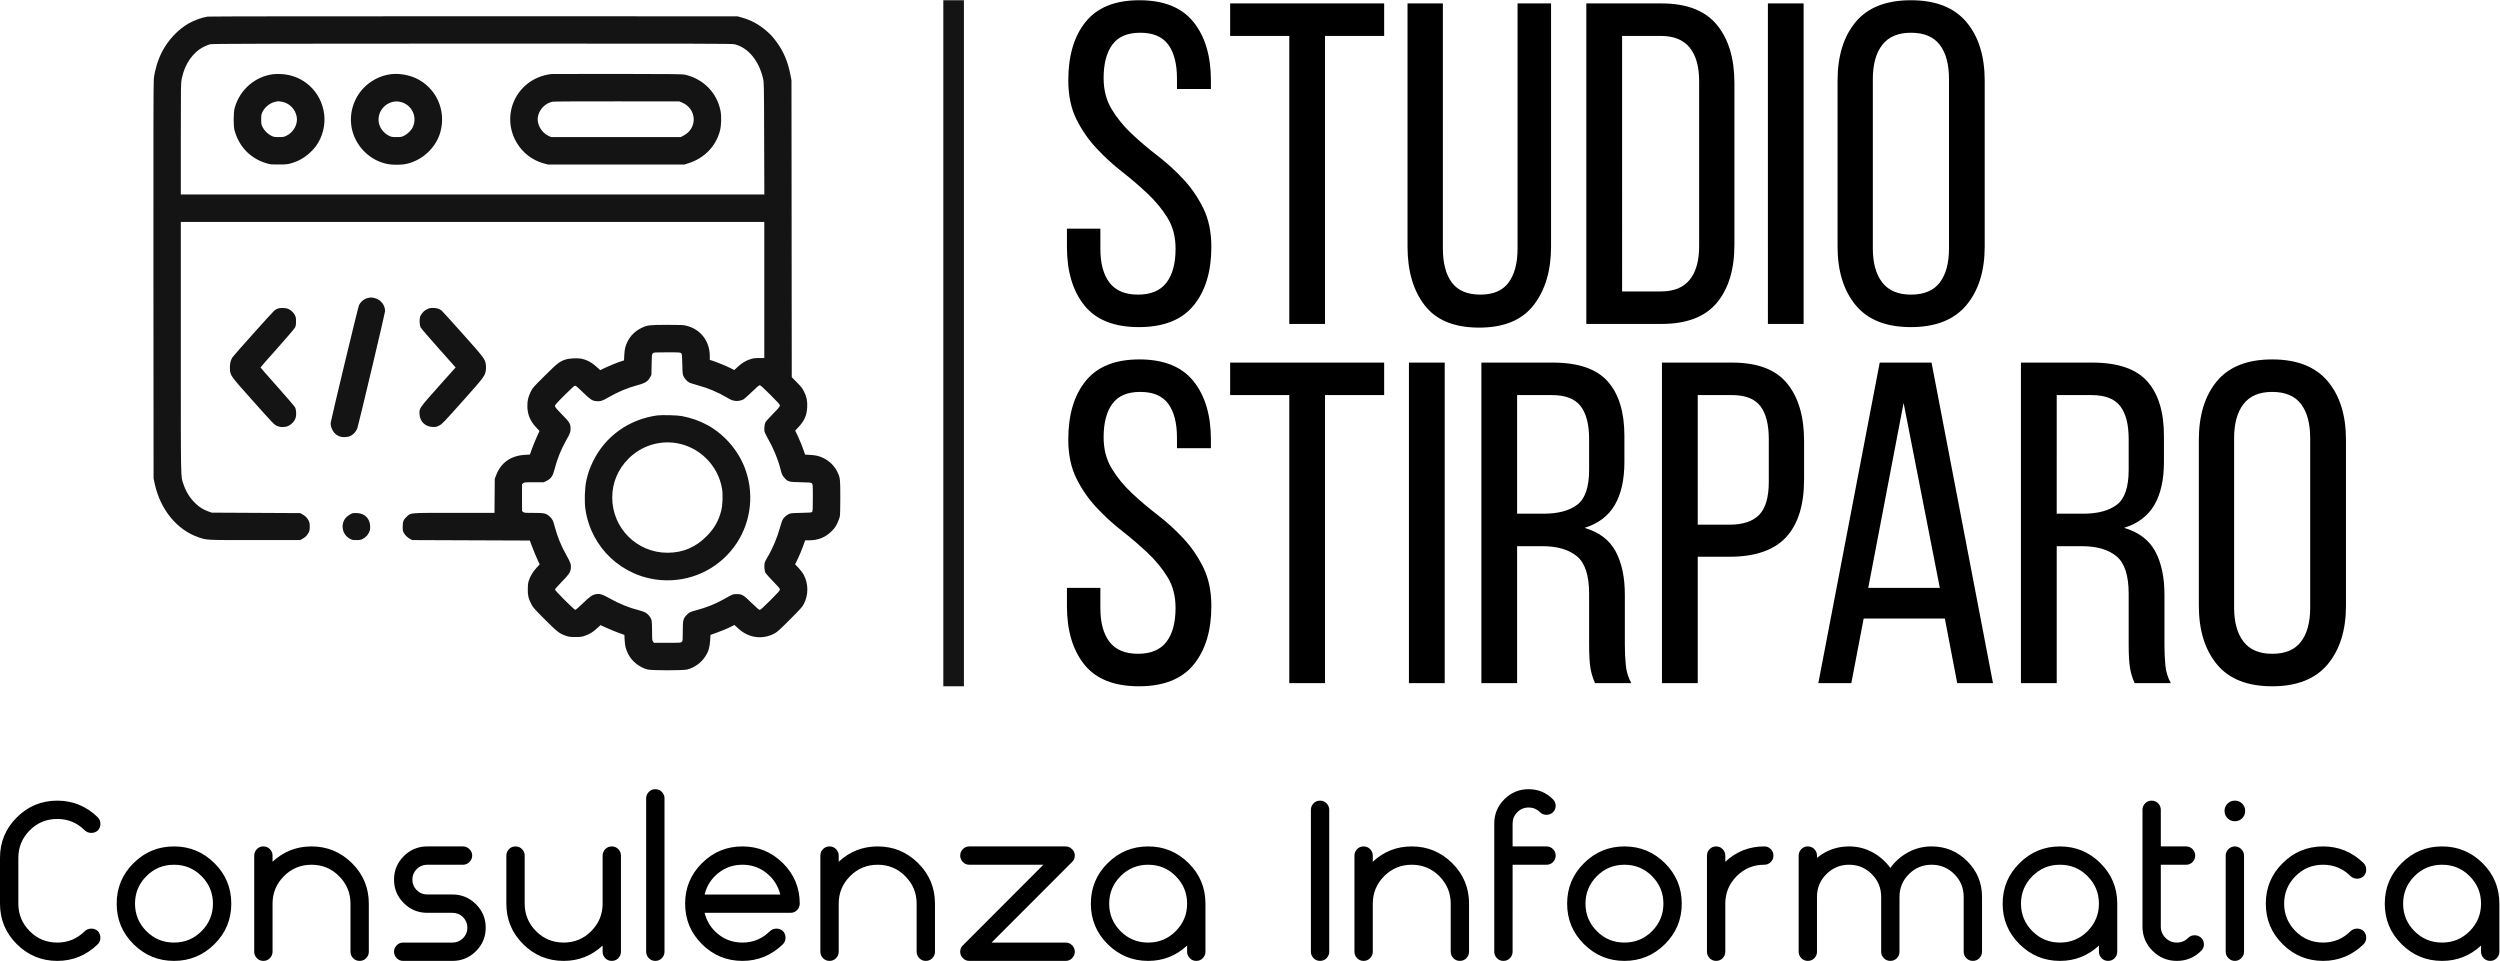
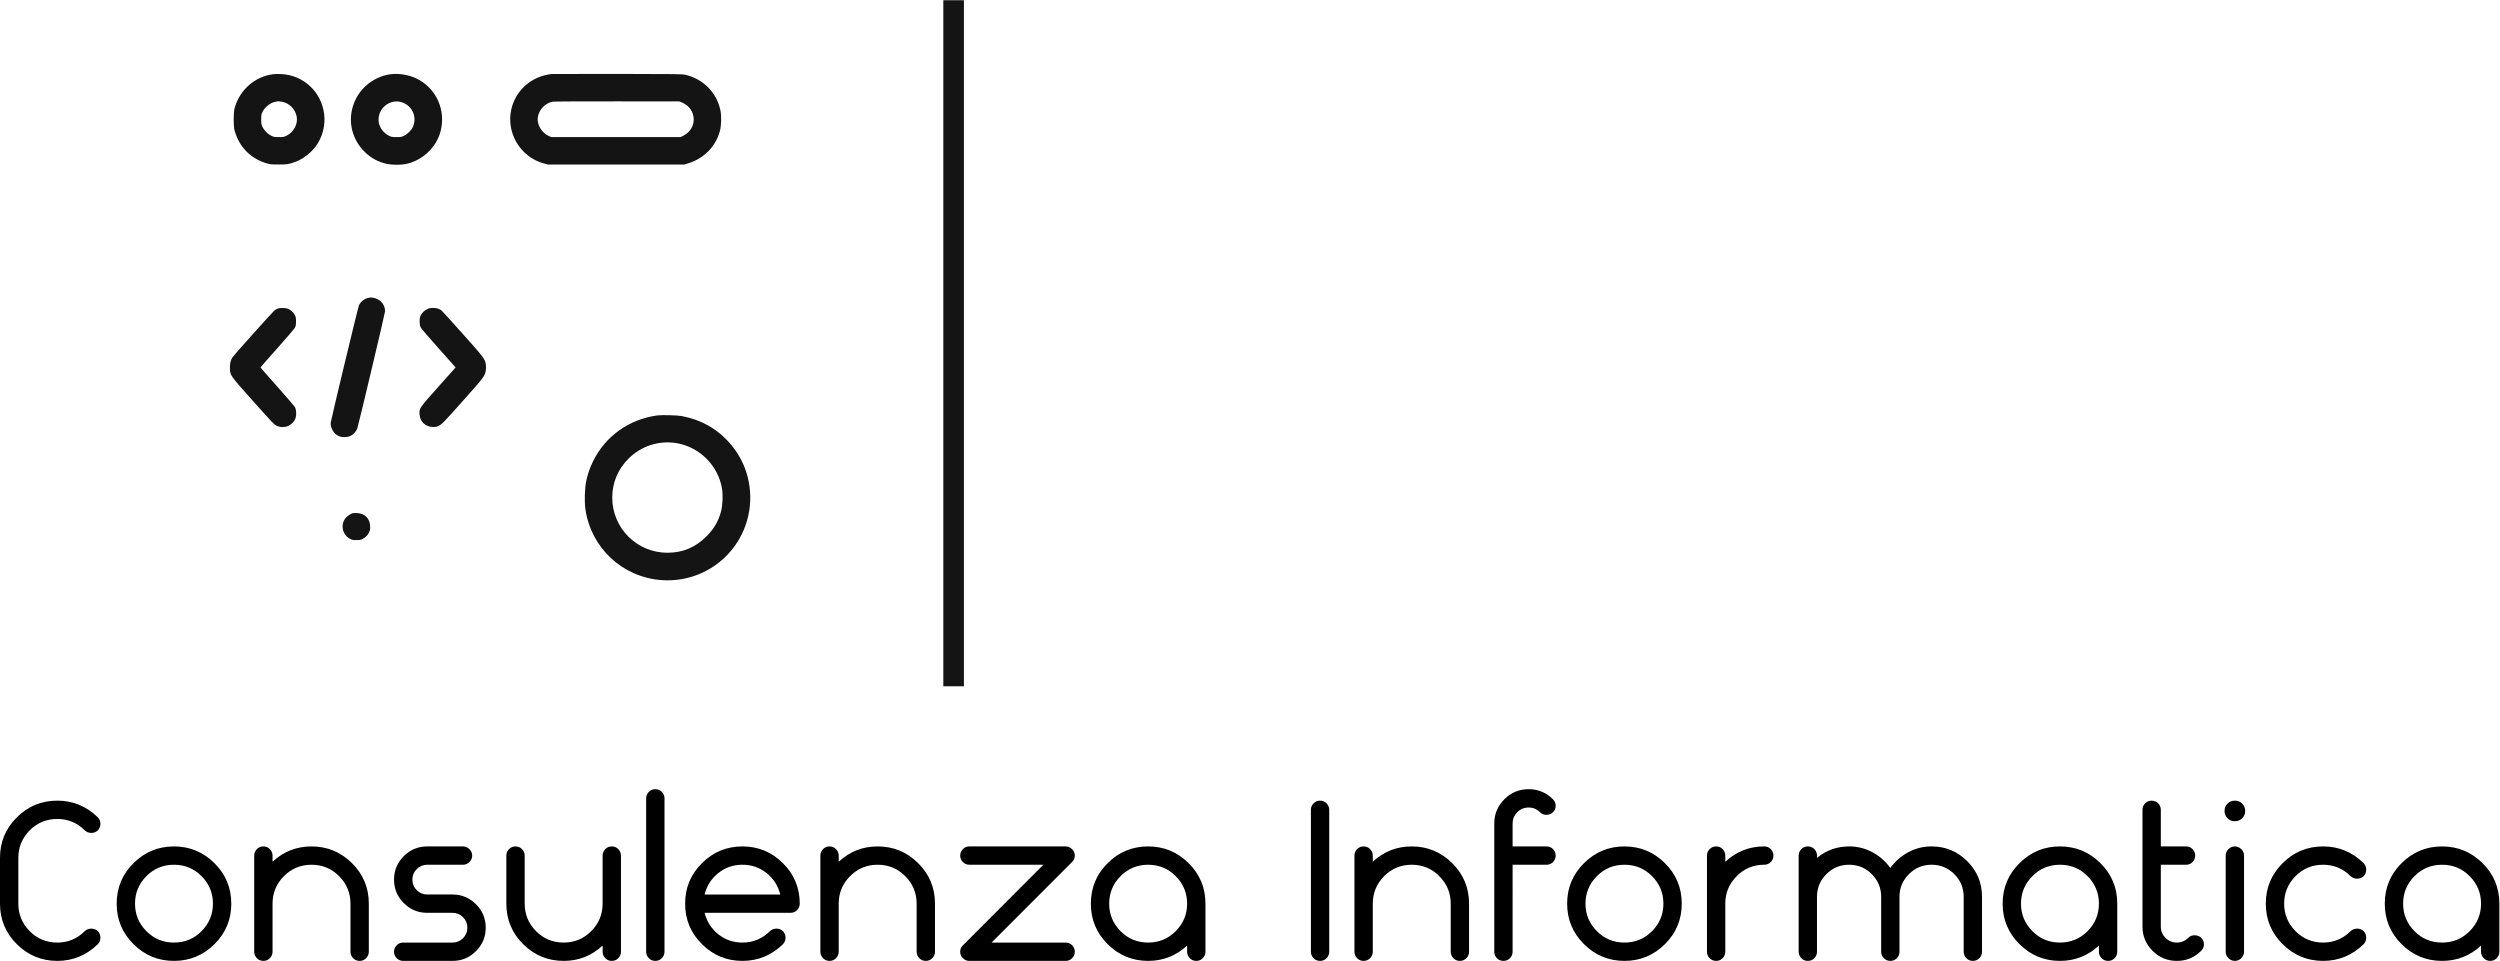
<svg xmlns="http://www.w3.org/2000/svg" viewBox="0 0 392 150.667" height="150.667" width="392" xml:space="preserve" id="svg2" version="1.1">
  <defs id="defs6">
    <clipPath id="clipPath20" clipPathUnits="userSpaceOnUse">
      <path id="path18" d="m 180.441,341.832 h 808.023 v 769.309 H 180.441 Z" />
    </clipPath>
    <clipPath id="clipPath34" clipPathUnits="userSpaceOnUse">
-       <path id="path32" d="M 1255.05,744.91 H 2334.6 V 1130 H 1255.05 Z" />
-     </clipPath>
+       </clipPath>
    <clipPath id="clipPath46" clipPathUnits="userSpaceOnUse">
      <path id="path44" d="M 0,202 H 2940 V 0 H 0 Z" />
    </clipPath>
  </defs>
  <g transform="matrix(1.333,0,0,-1.333,0,150.667)" id="g10">
    <g transform="scale(0.1)" id="g12">
      <g id="g14">
        <g clip-path="url(#clipPath20)" id="g16">
-           <path id="path22" style="fill:#141414;fill-opacity:1;fill-rule:nonzero;stroke:none" d="m 244.211,1110.75 c -6.949,-1.12 -15.516,-4.25 -22.086,-7.91 -12.66,-7.04 -24.781,-20.07 -31.785,-34 -4.848,-9.63 -8.188,-20.82 -9.43,-31.21 -0.43,-3.66 -0.539,-70.001 -0.43,-237.556 l 0.161,-232.441 1.242,-5.867 c 6.515,-30.723 26.18,-54.828 51.769,-63.547 9.914,-3.336 7.598,-3.227 66.047,-3.227 h 53.336 l 2.426,1.293 c 3.285,1.719 5.762,4.086 7.434,7.317 1.238,2.312 1.453,3.336 1.453,7.261 0,3.93 -0.215,4.953 -1.453,7.266 -1.672,3.23 -4.149,5.598 -7.434,7.316 l -2.426,1.293 -51.988,0.27 -51.988,0.269 -4.094,1.453 c -5.762,2.043 -10.235,4.79 -14.867,9.254 -6.52,6.133 -11.313,13.774 -14.383,22.977 -3.18,9.523 -3.02,0 -3.02,160.879 v 147.375 h 686.34 V 709.141 l -6.359,-0.051 c -5.332,0 -6.949,-0.27 -10.395,-1.453 -5.551,-1.883 -9.699,-4.414 -14.492,-8.879 l -4.043,-3.766 -4.683,2.367 c -5.122,2.582 -16.055,7.047 -21.012,8.61 l -3.125,0.969 v 4.57 c -0.055,17.383 -10.719,31.371 -27.258,35.566 -3.773,0.969 -5.98,1.078 -22.789,1.078 -20.797,0 -23.434,-0.324 -29.953,-3.445 -7.758,-3.711 -13.578,-9.414 -17.078,-16.84 -2.371,-5.004 -3.125,-8.34 -3.5,-15.281 l -0.325,-6.242 -3.019,-0.969 c -4.902,-1.504 -12.281,-4.52 -18.856,-7.586 l -6.195,-2.906 -2.152,2.047 c -6.52,6.238 -12.231,9.629 -18.965,11.191 -5.063,1.184 -14.762,0.805 -19.609,-0.754 -7.059,-2.312 -9.59,-4.304 -24.567,-19.211 -14.008,-13.933 -14.113,-14.043 -16.539,-19.101 -2.961,-6.188 -3.824,-9.953 -3.769,-16.68 0.054,-9.578 3.339,-17.434 10.289,-24.805 l 3.988,-4.25 -3.074,-6.726 c -1.668,-3.656 -4.2,-9.899 -5.657,-13.828 l -2.585,-7.157 -6.141,-0.375 c -16.324,-1.023 -27.906,-9.203 -33.508,-23.781 l -1.672,-4.359 -0.16,-20.016 -0.16,-20.07 h -47.301 c -53.441,0 -50.695,0.215 -55.543,-4.09 -4.203,-3.82 -5.117,-5.918 -5.117,-12.055 0,-4.195 0.215,-5.484 1.184,-7.261 1.562,-2.907 4.632,-5.918 7.648,-7.372 l 2.48,-1.238 69.118,-0.269 69.121,-0.27 2.586,-6.992 c 1.398,-3.82 4.039,-10.172 5.761,-14.047 l 3.235,-6.992 -3.879,-4.199 c -4.203,-4.465 -7.488,-10.168 -9.16,-15.657 -0.7,-2.312 -0.969,-5.003 -0.969,-9.683 0,-7.481 0.754,-10.547 4.148,-17.219 1.993,-3.93 3.45,-5.543 15.946,-18.078 14.816,-14.797 16.968,-16.465 24.781,-19.211 3.609,-1.238 4.902,-1.398 11.098,-1.398 6.25,0 7.488,0.16 11.312,1.507 5.606,1.934 9.539,4.356 14.332,8.875 l 3.934,3.606 7.004,-3.227 c 3.879,-1.722 10.234,-4.359 14.058,-5.758 l 7.004,-2.527 0.324,-6.191 c 0.43,-7.207 1.399,-10.922 4.418,-16.785 4.364,-8.395 13.2,-15.336 22.735,-17.758 4.687,-1.184 41.64,-1.184 46.328,0 8.461,2.152 16.269,7.695 21.226,15.121 3.774,5.594 5.442,11.082 5.871,19.262 l 0.379,6.351 6.465,2.313 c 7.004,2.472 13.199,5.058 18.371,7.695 l 3.34,1.668 4.688,-4.254 c 12.281,-11.242 28.496,-13.344 42.828,-5.539 2.801,1.504 6.355,4.734 17.832,16.25 12.445,12.48 14.547,14.797 16.269,18.184 5.547,10.707 5.547,23.675 0,34.168 -1.187,2.312 -3.609,5.542 -6.089,8.179 l -4.149,4.305 3.395,6.992 c 1.832,3.875 4.527,10.277 5.925,14.207 l 2.536,7.102 h 4.793 c 10.503,0 18.964,3.445 26.074,10.492 3.664,3.66 4.793,5.219 6.843,9.469 1.344,2.8 2.692,6.351 3.016,7.91 0.375,1.722 0.594,10.547 0.594,22.601 0,21.575 -0.164,23.028 -3.18,29.43 -3.449,7.32 -9.105,13.023 -16.484,16.734 -5.172,2.532 -8.676,3.391 -15.731,3.821 l -6.035,0.324 -1.183,3.551 c -1.832,5.543 -4.957,13.234 -7.813,19.207 l -2.641,5.488 3.77,3.984 c 7.059,7.532 9.914,13.989 10.344,23.621 0.379,7.208 -0.645,12.211 -3.77,18.403 -1.777,3.601 -3.285,5.539 -8.297,10.652 l -6.086,6.188 -0.164,174.601 -0.16,174.551 -1.187,6.19 c -3.016,15.54 -7.758,26.95 -15.946,38.41 -4.578,6.35 -7.593,9.63 -13.25,14.37 -8.621,7.26 -17.293,11.89 -28.015,14.91 l -5.117,1.45 -310.309,0.05 c -170.668,0.05 -311.492,-0.11 -313,-0.38 z m 619.699,-32.5 c 15.891,-3.76 28.766,-19.1 33.668,-40.35 1.078,-4.74 1.133,-6.19 1.293,-70.595 L 899.09,901.5 H 212.695 v 65.43 c 0,63.49 0.055,65.59 1.078,70.75 3.555,17.49 13.145,31.21 26.239,37.72 2.422,1.19 5.656,2.48 7.269,2.85 2.317,0.6 60.93,0.7 308.047,0.76 268.391,0.05 305.617,-0.06 308.582,-0.76 z M 801.309,714.738 c 0.918,-1.023 1.078,-2.312 1.293,-13.074 0.269,-11.625 0.324,-11.945 1.726,-14.637 1.508,-2.851 4.145,-5.543 6.84,-6.941 0.863,-0.43 4.793,-1.668 8.727,-2.742 12.769,-3.446 24.082,-8.18 35.019,-14.582 5.223,-3.067 5.762,-3.282 9.266,-3.93 2.855,-0.59 6.894,0 9.965,1.453 1.078,0.485 5.656,4.52 10.128,8.879 5.817,5.703 8.512,7.965 9.426,7.965 0.918,0 4.258,-2.961 12.446,-11.191 9.32,-9.309 11.207,-11.411 11.207,-12.7 0,-1.238 -1.454,-3.015 -8.028,-9.687 -4.418,-4.465 -8.457,-8.985 -8.941,-10.008 -1.078,-2.043 -1.672,-8.016 -1.133,-10.867 0.16,-0.969 2.047,-4.789 4.148,-8.504 6.575,-11.457 12.122,-25.02 14.762,-36.047 1.348,-5.598 2.153,-7.266 4.688,-10.062 4.199,-4.52 4.953,-4.684 18.8,-5.004 11.043,-0.27 12.336,-0.379 13.36,-1.293 1.078,-1.024 1.133,-1.453 1.133,-16.735 0,-12.644 -0.164,-15.871 -0.754,-16.734 -0.703,-0.969 -1.672,-1.02 -13.094,-1.289 -11.582,-0.27 -12.441,-0.324 -14.707,-1.563 -3.125,-1.613 -5.762,-4.086 -7.109,-6.722 -0.594,-1.133 -1.887,-5.004 -2.856,-8.61 -3.394,-12.324 -9.051,-25.773 -15.031,-35.566 -1.293,-2.098 -2.641,-4.734 -3.016,-5.867 -0.918,-2.797 -0.484,-9.739 0.809,-12.16 0.539,-1.02 4.578,-5.54 8.941,-10.008 6.574,-6.672 8.028,-8.395 8.028,-9.684 0,-1.293 -1.832,-3.336 -11.207,-12.699 -8.188,-8.231 -11.528,-11.191 -12.446,-11.191 -0.914,0 -3.609,2.312 -9.535,8.07 -9.586,9.469 -11.258,10.437 -17.453,10.437 -4.523,0.055 -4.688,0 -15.301,-6.023 -9.965,-5.598 -20.633,-9.848 -32.539,-12.969 -7.219,-1.883 -8.512,-2.582 -11.637,-6.027 -3.664,-4.09 -4.093,-6.078 -4.093,-19.047 0,-10.168 -0.055,-10.922 -1.078,-12 -1.079,-1.184 -1.344,-1.184 -16.969,-1.184 h -15.84 l -1.074,1.399 c -1.078,1.347 -1.133,2.152 -1.133,12.269 0,5.918 -0.27,11.731 -0.539,12.805 -0.969,3.336 -3.824,6.996 -6.895,8.824 -1.562,0.969 -5.011,2.262 -7.812,2.906 -11.528,2.852 -23.598,7.75 -35.071,14.258 -7.542,4.254 -10.992,5.383 -14.871,4.844 -4.957,-0.699 -7.593,-2.473 -16.054,-10.707 -4.469,-4.305 -8.512,-7.855 -9.051,-7.855 -1.344,0 -23.918,22.597 -23.918,23.89 0,0.539 3.504,4.574 7.973,9.145 8.566,8.718 10.074,10.976 10.668,15.929 0.484,4.196 -0.379,6.778 -4.957,14.848 -6.411,11.41 -10.829,22.063 -14.008,34.168 -1.832,7.156 -2.746,8.934 -6.141,12 -4.094,3.66 -6.141,4.09 -19.07,4.09 -10.289,0 -10.828,0.055 -12.016,1.183 l -1.238,1.129 v 31.532 l 1.402,1.074 c 1.348,1.078 2.102,1.133 12.875,1.133 h 11.422 l 3.285,1.668 c 5.282,2.636 7.274,5.593 9.481,14.312 2.965,11.512 7.543,22.867 13.633,33.629 4.468,7.801 5.007,9.309 5.007,13.344 0,5.863 -0.968,7.48 -10.074,16.734 -6.734,6.887 -8.242,8.715 -8.242,9.953 0,1.293 1.832,3.391 11.152,12.699 8.512,8.5 11.528,11.192 12.5,11.192 1.024,0 3.34,-1.992 9.211,-7.75 8.352,-8.231 10.828,-9.899 15.352,-10.383 4.957,-0.539 7.273,0.16 14.332,4.25 11.367,6.566 22.035,11.086 33.078,14.098 10.613,2.906 13.254,4.465 16.105,9.468 l 1.672,2.961 0.27,12.266 c 0.269,12.16 0.269,12.324 1.562,13.348 1.184,0.965 2.317,1.019 16.754,1.019 15.031,0 15.461,-0.054 16.485,-1.129" />
-         </g>
+           </g>
      </g>
      <path id="path24" style="fill:#141414;fill-opacity:1;fill-rule:nonzero;stroke:none" d="m 321.465,1043.01 c -21.711,-2.69 -39.703,-18.56 -45.524,-40.08 -1.398,-5.278 -1.453,-20.989 -0.05,-25.992 5.277,-19.157 18.531,-32.93 37.277,-38.633 4.527,-1.399 5.551,-1.508 14.547,-1.508 10.558,-0.055 12.39,0.269 20.742,3.5 8.188,3.117 17.398,10.328 23.055,17.969 7.758,10.492 11.476,24.699 9.804,37.773 -3.285,26.311 -24.296,45.901 -50.691,47.131 -3.07,0.17 -7.219,0.11 -9.16,-0.16 z m 9.75,-32.33 c 8.89,-1.41 16,-8.45 17.781,-17.602 1.723,-8.66 -3.664,-18.562 -12.285,-22.598 -2.691,-1.292 -3.715,-1.453 -8.727,-1.453 -5.171,0 -5.925,0.161 -8.89,1.563 -4.149,2.043 -8.242,6.133 -10.289,10.273 -1.399,2.961 -1.563,3.715 -1.563,8.879 0,5.004 0.164,5.973 1.457,8.774 2.801,5.964 9.481,11.134 15.946,12.214 1.398,0.21 2.64,0.43 2.8,0.48 0.16,0 1.832,-0.21 3.77,-0.53 z m 128.703,32.33 c -17.723,-2.21 -33.508,-13.4 -41.43,-29.32 -10.609,-21.311 -6.246,-46.006 10.992,-62.581 7.434,-7.101 16.161,-11.675 26.344,-13.773 5.117,-1.078 15.676,-1.129 20.957,-0.109 19.5,3.769 36.203,19.156 41.321,38.043 6.949,25.5 -5.118,51.87 -28.77,62.95 -8.617,4.04 -20.254,5.98 -29.414,4.79 z m 13.254,-33.2 c 11.957,-4.14 17.723,-17.486 12.445,-28.947 -1.726,-3.82 -6.195,-8.23 -10.293,-10.273 -2.961,-1.402 -3.715,-1.563 -8.886,-1.563 -5.172,0 -5.926,0.161 -8.891,1.563 -6.356,3.117 -11.203,9.574 -12.067,16.195 -2.101,15.445 13.09,28.145 27.692,23.025 z m 175.894,33.42 c -23.597,-2.43 -42.507,-18.94 -47.625,-41.54 -6.3,-27.928 10.829,-56.284 38.465,-63.71 l 4.578,-1.238 h 160.543 l 4.739,1.508 c 18.48,5.758 32.054,19.641 37.011,37.773 1.778,6.403 2.047,17.704 0.649,24.477 -4.313,20.83 -19.934,36.7 -41.051,41.76 -3.773,0.91 -9,0.97 -79.734,1.08 -41.641,0 -76.551,-0.06 -77.575,-0.11 z m 152.997,-33.47 c 17.617,-7.21 18.855,-30.186 2.046,-38.955 l -3.39,-1.778 H 648.258 l -3.07,1.453 c -8.083,3.766 -13.684,13.344 -12.606,21.579 1.238,9.201 8.781,17.111 17.668,18.621 1.617,0.26 35.285,0.43 75.852,0.37 l 73,-0.05 z m -29.09,-368.147 c -33.239,-4.625 -60.985,-24.48 -75.422,-54.074 -3.77,-7.695 -6.035,-14.258 -7.918,-22.812 -1.832,-8.555 -2.317,-24.321 -1.024,-33.414 6.571,-45.469 43.473,-79.903 89.211,-83.403 33.403,-2.527 65.618,12.11 85.551,38.903 18.965,25.453 24.242,58.812 14.113,89.21 -7.433,22.332 -23.863,42.188 -44.55,53.809 -9.321,5.219 -19.774,8.93 -30.922,11.031 -5.336,1.02 -23.758,1.453 -29.039,0.75 z m 22.625,-32.55 c 27.047,-4.415 48.972,-26.098 53.66,-53.27 1.293,-7.316 0.805,-19.855 -1.024,-26.797 -3.125,-11.676 -8.027,-20.281 -16.808,-29.215 -13.094,-13.289 -28.071,-19.691 -46.332,-19.691 -35.934,0 -64.918,29 -64.918,64.941 0,17.328 6.683,33.36 19.125,45.739 14.816,14.847 35.664,21.628 56.297,18.293 z m -362.024,170.89 c -4.957,-0.969 -9.211,-4.254 -11.367,-8.879 -1.023,-2.097 -32.484,-132.957 -33.133,-137.746 -0.699,-4.789 2.586,-11.73 6.735,-14.473 3.339,-2.152 5.55,-2.796 9.484,-2.746 5.008,0.055 8.672,1.618 11.852,5.168 1.293,1.453 2.746,3.766 3.175,5.164 1.727,5.274 32.649,135.7 32.649,137.747 0,7.261 -4.957,13.558 -12.176,15.441 -3.34,0.859 -4.254,0.914 -7.219,0.324 z M 326.367,767.199 c -1.023,-0.429 -2.64,-1.398 -3.609,-2.152 -1.832,-1.399 -47.676,-52.516 -49.293,-55.043 -2.207,-3.231 -3.285,-7.965 -3.016,-13.238 0.321,-8.125 0.375,-8.176 25.481,-36.317 26.129,-29.219 26.613,-29.758 30.113,-31.261 4.098,-1.778 9.484,-1.668 13.469,0.265 3.664,1.777 6.949,5.438 8.191,9.043 1.129,3.442 0.86,9.524 -0.594,12.535 -0.593,1.184 -9.968,12.16 -20.847,24.375 -10.938,12.215 -19.828,22.438 -19.828,22.653 0,0.269 8.836,10.332 19.664,22.437 10.773,12.106 20.203,23.082 20.847,24.426 1.028,1.992 1.243,3.285 1.243,7.266 0,4.089 -0.215,5.218 -1.348,7.48 -1.672,3.281 -5.227,6.457 -8.457,7.531 -3.18,1.078 -9.535,1.078 -12.016,0 z m 175.735,-0.808 c -3.289,-1.614 -5.442,-3.821 -7.434,-7.477 -1.563,-2.906 -1.457,-10.762 0.215,-13.883 0.699,-1.293 10.18,-12.375 21.172,-24.644 l 19.879,-22.328 -20.204,-22.598 c -22.734,-25.559 -22.679,-25.453 -22.25,-32.555 0.594,-8.879 7.114,-14.851 16.215,-14.902 3.125,0 4.203,0.266 7.168,1.828 3.285,1.723 5.117,3.66 27.258,28.465 25.535,28.625 26.399,29.808 27.367,36.531 0.27,1.832 0.27,4.738 0,6.621 -0.914,6.457 -2.047,7.961 -27.207,36.156 -12.929,14.473 -24.078,26.743 -24.781,27.336 -2.746,2.153 -5.816,3.118 -10.02,3.118 -3.5,0 -4.578,-0.215 -7.378,-1.668 z M 415.203,526.684 c -2.422,-0.43 -7.055,-3.606 -8.941,-6.028 -6.035,-7.906 -3.395,-19.582 5.441,-24.211 2.371,-1.238 3.395,-1.453 7.594,-1.453 3.988,0 5.226,0.215 7.113,1.238 3.555,1.883 5.926,4.25 7.543,7.532 1.238,2.531 1.508,3.765 1.453,7.101 0,9.094 -6.195,15.551 -15.191,15.875 -1.992,0.11 -4.258,0.055 -5.012,-0.054" />
      <path id="path26" style="fill:#141414;fill-opacity:1;fill-rule:nonzero;stroke:none" d="m 1109.62,323.016 h 24.234 V 1130 H 1109.62 Z" />
      <g id="g28">
        <g clip-path="url(#clipPath34)" id="g30">
          <path id="path36" style="fill:#000000;fill-opacity:1;fill-rule:nonzero;stroke:none" d="m 1340.21,1130 v 0 c 28.76,0 49.98,-8.53 63.66,-25.58 13.68,-17.06 20.52,-39.95 20.52,-68.67 v 0 -10.18 h -39.92 v 12.35 c 0,17.25 -3.42,30.54 -10.26,39.87 -6.84,9.32 -17.8,13.98 -32.88,13.98 v 0 c -15.13,0 -26.09,-4.66 -32.88,-13.98 -6.84,-9.33 -10.26,-22.45 -10.26,-39.35 v 0 c 0,-13.96 3.15,-26.15 9.44,-36.58 6.29,-10.422 14.1,-20.02 23.44,-28.797 9.34,-8.829 19.5,-17.458 30.48,-25.883 10.94,-8.43 21.1,-17.68 30.49,-27.754 9.34,-10.024 17.15,-21.418 23.44,-34.184 6.29,-12.765 9.44,-27.926 9.44,-45.48 v 0 c 0,-28.727 -6.92,-51.617 -20.75,-68.672 -13.88,-17.055 -35.38,-25.582 -64.49,-25.582 v 0 c -29.11,0 -50.5,8.527 -64.18,25.582 -13.63,17.055 -20.45,39.945 -20.45,68.672 v 0 21.543 h 39.32 V 837.59 c 0,-17.254 3.6,-30.543 10.79,-39.871 7.19,-9.324 18.35,-13.989 33.48,-13.989 v 0 c 15.07,0 26.21,4.665 33.4,13.989 7.19,9.328 10.78,22.617 10.78,39.871 v 0 c 0,14.015 -3.14,26.133 -9.43,36.355 -6.29,10.223 -14.11,19.723 -23.44,28.5 -9.34,8.828 -19.4,17.457 -30.19,25.883 -10.78,8.43 -20.84,17.68 -30.18,27.754 -9.39,10.023 -17.22,21.418 -23.52,34.184 -6.29,12.764 -9.43,27.924 -9.43,45.484 v 0 c 0,29.12 6.83,52.11 20.52,68.96 13.68,16.86 34.7,25.29 63.06,25.29 z m 218.4,-380.754 h -42.02 v 338.794 h -69.58 v 38.22 h 181.17 v -38.22 h -69.57 z m 138.63,377.014 V 838.113 c 0,-17.254 3.49,-30.617 10.48,-40.093 7.05,-9.524 18.28,-14.29 33.71,-14.29 v 0 c 15.12,0 26.19,4.766 33.18,14.29 6.99,9.476 10.48,22.839 10.48,40.093 v 0 288.147 h 39.4 V 840.285 c 0,-28.375 -6.85,-51.367 -20.53,-68.969 -13.62,-17.605 -35,-26.406 -64.1,-26.406 v 0 c -29.16,0 -50.48,8.727 -63.97,26.18 -13.48,17.406 -20.22,40.469 -20.22,69.195 v 0 285.975 z m 168.74,0 h 88.45 c 29.51,0 51.18,-8.35 65.01,-25.06 13.83,-16.7 20.75,-39.59 20.75,-68.67 v 0 -190.077 c 0,-29.125 -6.92,-51.937 -20.75,-68.445 -13.83,-16.508 -35.5,-24.762 -65.01,-24.762 v 0 h -88.45 z m 42.09,-338.787 h 45.84 c 15.07,0 26.31,4.586 33.7,13.765 7.39,9.125 11.09,22.317 11.09,39.571 v 0 193.891 c 0,17.25 -3.7,30.44 -11.09,39.57 -7.39,9.18 -18.8,13.77 -34.23,13.77 v 0 h -45.31 z m 171.51,338.787 h 42.02 V 749.246 h -42.02 z m 81.94,-285.975 v 194.935 c 0,29.08 7.09,52.14 21.27,69.2 14.23,17.05 35.9,25.58 65.01,25.58 v 0 c 29.11,0 50.85,-8.53 65.24,-25.58 14.37,-17.06 21.57,-40.12 21.57,-69.2 v 0 -194.935 c 0,-28.726 -7.2,-51.715 -21.57,-68.969 -14.39,-17.207 -36.13,-25.808 -65.24,-25.808 v 0 c -29.11,0 -50.78,8.601 -65.01,25.808 -14.18,17.254 -21.27,40.243 -21.27,68.969 z m 41.49,197.105 V 838.113 c 0,-17.254 3.7,-30.617 11.09,-40.093 7.38,-9.524 18.62,-14.29 33.7,-14.29 v 0 c 15.48,0 26.81,4.766 34,14.29 7.19,9.476 10.79,22.839 10.79,40.093 v 0 199.277 c 0,17.26 -3.6,30.62 -10.79,40.1 -7.19,9.52 -18.52,14.28 -34,14.28 v 0 c -15.08,0 -26.32,-4.76 -33.7,-14.28 -7.39,-9.48 -11.09,-22.84 -11.09,-40.1 v 0" />
        </g>
      </g>
-       <path id="path38" style="fill:#000000;fill-opacity:1;fill-rule:nonzero;stroke:none" d="m 1340.21,707.508 v 0 c 28.76,0 49.98,-8.528 63.66,-25.582 13.68,-17.059 20.52,-39.946 20.52,-68.672 v 0 -10.172 h -39.92 v 12.34 c 0,17.258 -3.42,30.547 -10.26,39.871 -6.84,9.328 -17.8,13.988 -32.88,13.988 v 0 c -15.13,0 -26.09,-4.66 -32.88,-13.988 -6.84,-9.324 -10.26,-22.441 -10.26,-39.348 v 0 c 0,-13.961 3.15,-26.156 9.44,-36.578 6.29,-10.422 14.1,-20.023 23.44,-28.801 9.34,-8.824 19.5,-17.453 30.48,-25.878 10.94,-8.43 21.1,-17.68 30.49,-27.754 9.34,-10.024 17.15,-21.418 23.44,-34.184 6.29,-12.77 9.44,-27.93 9.44,-45.484 v 0 c 0,-28.723 -6.92,-51.614 -20.75,-68.668 -13.88,-17.055 -35.38,-25.582 -64.49,-25.582 v 0 c -29.11,0 -50.5,8.527 -64.18,25.582 -13.63,17.054 -20.45,39.945 -20.45,68.668 v 0 21.547 h 39.32 v -23.715 c 0,-17.254 3.6,-30.543 10.79,-39.871 7.19,-9.325 18.35,-13.989 33.48,-13.989 v 0 c 15.07,0 26.21,4.664 33.4,13.989 7.19,9.328 10.78,22.617 10.78,39.871 v 0 c 0,14.015 -3.14,26.132 -9.43,36.355 -6.29,10.223 -14.11,19.723 -23.44,28.5 -9.34,8.828 -19.4,17.453 -30.19,25.883 -10.78,8.426 -20.84,17.68 -30.18,27.75 -9.39,10.027 -17.22,21.422 -23.52,34.187 -6.29,12.766 -9.43,27.926 -9.43,45.481 v 0 c 0,29.125 6.83,52.113 20.52,68.969 13.68,16.855 34.7,25.285 63.06,25.285 z m 218.4,-380.754 h -42.02 v 338.789 h -69.58 v 38.223 h 181.17 v -38.223 h -69.57 z m 98.71,377.012 h 42.09 V 326.754 h -42.09 z m 85.23,0 h 84.11 c 29.81,0 51.28,-7.356 64.41,-22.067 13.13,-14.711 19.7,-36.078 19.7,-64.105 v 0 -30.672 c 0,-20.844 -3.77,-37.727 -11.31,-50.641 -7.54,-12.918 -19.4,-21.894 -35.58,-26.929 v 0 c 17.23,-5.039 29.44,-14.289 36.63,-27.754 7.19,-13.465 10.78,-30.418 10.78,-50.868 v 0 -58.718 c 0,-8.278 0.37,-16.282 1.12,-24.012 0.7,-7.68 2.85,-14.762 6.45,-21.246 v 0 h -42.62 c -2.5,5.387 -4.29,11.223 -5.39,17.504 -1.05,6.285 -1.58,15.711 -1.58,28.277 v 0 59.246 c 0,21.543 -4.76,36.254 -14.3,44.133 -9.54,7.93 -23.12,11.895 -40.74,11.895 v 0 h -29.66 V 326.754 h -42.02 z m 42.02,-177.735 h 31.31 c 16.87,0 29.98,3.492 39.32,10.473 9.38,7.031 14.07,20.773 14.07,41.219 v 0 36.129 c 0,17.207 -3.34,30.121 -10.03,38.75 -6.64,8.625 -17.88,12.941 -33.7,12.941 v 0 h -40.97 z m 170.39,177.735 h 82.53 c 29.86,0 51.43,-8.176 64.71,-24.536 13.28,-16.304 19.93,-38.824 19.93,-67.546 v 0 -45.258 c 0,-30.172 -7.09,-52.887 -21.28,-68.145 -14.18,-15.261 -36.37,-22.89 -66.58,-22.89 v 0 h -37.22 V 326.754 h -42.09 z m 42.09,-190.676 h 37.22 c 15.83,0 27.51,3.867 35.05,11.598 7.54,7.726 11.31,20.746 11.31,39.046 v 0 50.118 c 0,17.207 -3.32,30.121 -9.96,38.75 -6.64,8.625 -17.7,12.941 -33.18,12.941 v 0 h -40.44 z m 290.67,-110.41 h -95.49 l -14.53,-75.926 h -38.8 l 72.2,377.012 h 60.97 l 72.27,-377.012 h -42.09 z m -48.53,253.66 -41.57,-217.527 h 84.18 z m 138.03,47.426 h 84.11 c 29.86,0 51.35,-7.356 64.48,-22.067 13.08,-14.711 19.63,-36.078 19.63,-64.105 v 0 -30.672 c 0,-20.844 -3.77,-37.727 -11.31,-50.641 -7.54,-12.918 -19.4,-21.894 -35.58,-26.929 v 0 c 17.28,-5.039 29.51,-14.289 36.7,-27.754 7.19,-13.465 10.79,-30.418 10.79,-50.868 v 0 -58.718 c 0,-8.278 0.34,-16.282 1.04,-24.012 0.7,-7.68 2.85,-14.762 6.44,-21.246 v 0 h -42.54 c -2.54,5.387 -4.34,11.223 -5.39,17.504 -1.1,6.285 -1.64,15.711 -1.64,28.277 v 0 59.246 c 0,21.543 -4.77,36.254 -14.31,44.133 -9.54,7.93 -23.09,11.895 -40.67,11.895 v 0 h -29.66 V 326.754 h -42.09 z m 42.09,-177.735 h 31.23 c 16.93,0 30.06,3.492 39.4,10.473 9.33,7.031 14.01,20.773 14.01,41.219 v 0 36.129 c 0,17.207 -3.32,30.121 -9.97,38.75 -6.64,8.625 -17.87,12.941 -33.7,12.941 v 0 h -40.97 z M 2586.48,417.793 V 612.73 c 0,29.075 7.09,52.137 21.27,69.196 14.18,17.054 35.85,25.582 65.01,25.582 v 0 c 29.11,0 50.85,-8.528 65.23,-25.582 14.39,-17.059 21.57,-40.121 21.57,-69.196 v 0 -194.937 c 0,-28.727 -7.18,-51.715 -21.57,-68.973 -14.38,-17.203 -36.12,-25.804 -65.23,-25.804 v 0 c -29.16,0 -50.83,8.601 -65.01,25.804 -14.18,17.258 -21.27,40.246 -21.27,68.973 z m 41.49,197.105 V 415.621 c 0,-17.254 3.7,-30.617 11.08,-40.094 7.34,-9.527 18.58,-14.289 33.71,-14.289 v 0 c 15.43,0 26.74,4.762 33.93,14.289 7.19,9.477 10.78,22.84 10.78,40.094 v 0 199.277 c 0,17.258 -3.59,30.622 -10.78,40.098 -7.19,9.524 -18.5,14.285 -33.93,14.285 v 0 c -15.13,0 -26.37,-4.761 -33.71,-14.285 -7.38,-9.476 -11.08,-22.84 -11.08,-40.098 v 0" />
      <g id="g40">
        <g clip-path="url(#clipPath46)" id="g42">
          <path id="path48" style="fill:#000000;fill-opacity:1;fill-rule:nonzero;stroke:none" d="m 0,67.32 v 0 53.86 c 0,18.675 6.602,34.558 19.809,47.648 13.207,13.117 29.074,19.672 47.598,19.672 v 0 c 18.324,0 34.227,-6.555 47.707,-19.672 v 0 c 2,-2.144 2.996,-4.699 2.996,-7.668 0,-2.965 -0.996,-5.523 -2.996,-7.668 v 0 c -2.144,-1.969 -4.703,-2.953 -7.675,-2.953 -2.969,0 -5.528,0.984 -7.676,2.953 v 0 c -8.988,8.977 -19.773,13.465 -32.355,13.465 v 0 c -12.758,0 -23.594,-4.488 -32.504,-13.465 -8.887,-8.976 -13.332,-19.746 -13.332,-32.312 v 0 -53.86 c 0,-12.566 4.445,-23.34 13.332,-32.316 8.91,-8.977 19.746,-13.465 32.504,-13.465 v 0 c 12.582,0 23.367,4.488 32.355,13.465 v 0 c 2.148,1.969 4.707,2.953 7.676,2.953 2.972,0 5.531,-0.984 7.675,-2.953 v 0 c 2,-2.144 2.996,-4.699 2.996,-7.668 0,-2.965 -0.996,-5.523 -2.996,-7.668 v 0 C 101.633,6.555 85.731,-0.004 67.406,-0.004 v 0 C 48.883,-0.004 33.016,6.555 19.809,19.668 6.602,32.762 0,48.645 0,67.32 Z M 252.25,19.668 C 239.02,6.555 223.152,-0.004 204.652,-0.004 c -18.523,0 -34.39,6.559 -47.593,19.672 -13.207,13.094 -19.813,28.977 -19.813,47.652 0,18.676 6.606,34.559 19.813,47.649 13.203,13.117 29.07,19.676 47.593,19.676 18.5,0 34.368,-6.559 47.598,-19.676 13.207,-13.09 19.809,-28.973 19.809,-47.649 0,-18.676 -6.602,-34.559 -19.809,-47.652 z m -80.102,15.336 c 8.915,-8.977 19.747,-13.465 32.504,-13.465 12.758,0 23.582,4.488 32.469,13.465 8.914,8.977 13.367,19.75 13.367,32.316 0,12.566 -4.453,23.34 -13.367,32.312 -8.887,8.976 -19.711,13.465 -32.469,13.465 -12.757,0 -23.589,-4.489 -32.504,-13.465 -8.886,-8.973 -13.332,-19.746 -13.332,-32.312 0,-12.566 4.446,-23.34 13.332,-32.316 z M 412.266,10.77 v 0 56.551 c 0,12.566 -4.457,23.34 -13.371,32.312 -8.887,8.976 -19.707,13.465 -32.465,13.465 -12.758,0 -23.594,-4.489 -32.504,-13.465 -8.891,-8.973 -13.332,-19.746 -13.332,-32.312 v 0 -56.551 c 0,-2.871 -1.039,-5.387 -3.11,-7.559 -2.074,-2.145 -4.632,-3.215 -7.675,-3.215 -3.071,0 -5.633,1.07 -7.68,3.215 -2.07,2.172 -3.106,4.688 -3.106,7.559 v 0 113.102 c 0,2.867 1.036,5.387 3.106,7.555 2.047,2.144 4.609,3.219 7.68,3.219 3.043,0 5.601,-1.075 7.675,-3.219 2.071,-2.168 3.11,-4.688 3.11,-7.555 v 0 -7.254 c 12.929,12.016 28.211,18.028 45.836,18.028 v 0 c 18.5,0 34.363,-6.559 47.593,-19.676 13.207,-13.09 19.813,-28.973 19.813,-47.649 v 0 -56.551 c 0,-2.871 -1.035,-5.387 -3.109,-7.559 -2.071,-2.145 -4.629,-3.215 -7.676,-3.215 -3.071,0 -5.629,1.07 -7.676,3.215 -2.074,2.172 -3.109,4.688 -3.109,7.559 z M 532.25,-0.004 v 0 h -57.973 c -3.07,0 -5.629,1.07 -7.675,3.215 -2.071,2.172 -3.11,4.688 -3.11,7.559 0,2.867 1.039,5.383 3.11,7.555 2.046,2.145 4.605,3.215 7.675,3.215 v 0 h 57.973 c 4.84,0 8.973,1.707 12.395,5.125 3.418,3.414 5.128,7.543 5.128,12.379 0,4.836 -1.71,8.965 -5.128,12.379 -3.422,3.418 -7.555,5.125 -12.395,5.125 v 0 h -29.66 c -10.785,0 -19.996,3.816 -27.637,11.445 -7.64,7.629 -11.461,16.832 -11.461,27.602 0,10.773 3.821,19.972 11.461,27.605 7.641,7.629 16.852,11.446 27.637,11.446 v 0 h 42.055 c 2.871,0 5.39,-1.075 7.562,-3.219 2.148,-2.168 3.223,-4.688 3.223,-7.555 0,-2.867 -1.075,-5.387 -3.223,-7.555 -2.172,-2.144 -4.691,-3.218 -7.562,-3.218 v 0 H 502.59 c -4.867,0 -9,-1.707 -12.395,-5.121 -3.422,-3.418 -5.132,-7.543 -5.132,-12.383 0,-4.836 1.71,-8.961 5.132,-12.379 3.395,-3.414 7.528,-5.125 12.395,-5.125 v 0 h 29.66 c 10.785,0 19.996,-3.812 27.637,-11.445 7.636,-7.629 11.457,-16.828 11.457,-27.602 0,-10.77 -3.821,-19.973 -11.457,-27.602 C 552.246,3.812 543.035,-0.004 532.25,-0.004 Z M 708.852,10.77 v 0 7.254 C 695.895,6.004 680.617,-0.004 663.016,-0.004 v 0 c -18.524,0 -34.387,6.559 -47.594,19.672 -13.207,13.094 -19.813,28.977 -19.813,47.652 v 0 56.551 c 0,2.867 1.039,5.387 3.11,7.555 2.047,2.144 4.605,3.219 7.676,3.219 3.046,0 5.605,-1.075 7.679,-3.219 2.071,-2.168 3.106,-4.688 3.106,-7.555 v 0 -56.551 c 0,-12.566 4.445,-23.34 13.332,-32.316 8.914,-8.977 19.746,-13.465 32.504,-13.465 12.757,0 23.582,4.488 32.468,13.465 8.914,8.977 13.368,19.75 13.368,32.316 v 0 56.551 c 0,2.867 1.039,5.387 3.109,7.555 2.047,2.144 4.605,3.219 7.676,3.219 3.047,0 5.605,-1.075 7.679,-3.219 2.071,-2.168 3.106,-4.688 3.106,-7.555 v 0 -113.102 c 0,-2.871 -1.035,-5.387 -3.106,-7.559 -2.074,-2.145 -4.632,-3.215 -7.679,-3.215 -3.071,0 -5.629,1.07 -7.676,3.215 -2.07,2.172 -3.109,4.688 -3.109,7.559 z m 72.8,180.425 v 0 -180.425 c 0,-2.871 -1.035,-5.387 -3.109,-7.559 -2.07,-2.145 -4.629,-3.215 -7.676,-3.215 -3.07,0 -5.629,1.07 -7.676,3.215 -2.074,2.172 -3.109,4.688 -3.109,7.559 v 0 180.425 c 0,2.868 1.035,5.387 3.109,7.555 2.047,2.145 4.606,3.215 7.676,3.215 3.047,0 5.606,-1.07 7.676,-3.215 2.074,-2.168 3.109,-4.687 3.109,-7.555 z M 929.945,56.547 v 0 H 828.836 c 2.523,-10.223 7.863,-18.613 16.027,-25.172 8.192,-6.559 17.676,-9.836 28.461,-9.836 v 0 c 12.582,0 23.367,4.488 32.356,13.465 v 0 c 2.148,1.969 4.707,2.953 7.675,2.953 2.973,0 5.532,-0.984 7.68,-2.953 v 0 c 1.969,-2.144 2.957,-4.699 2.957,-7.668 0,-2.965 -0.988,-5.523 -2.957,-7.668 v 0 C 907.551,6.555 891.648,-0.004 873.324,-0.004 v 0 c -18.523,0 -34.39,6.559 -47.597,19.672 -13.204,13.094 -19.809,28.977 -19.809,47.652 0,18.676 6.605,34.559 19.809,47.649 13.207,13.117 29.074,19.676 47.597,19.676 18.5,0 34.367,-6.559 47.598,-19.676 13.207,-13.09 19.808,-28.973 19.808,-47.649 v 0 c 0,-2.867 -1.035,-5.387 -3.105,-7.555 -2.074,-2.144 -4.633,-3.219 -7.68,-3.219 z M 828.836,78.09 v 0 h 88.977 c -2.52,10.223 -7.875,18.613 -16.067,25.172 -8.16,6.558 -17.637,9.836 -28.422,9.836 -10.785,0 -20.269,-3.278 -28.461,-9.836 -8.164,-6.559 -13.504,-14.95 -16.027,-25.172 z M 1078.24,10.77 v 0 56.551 c 0,12.566 -4.45,23.34 -13.37,32.312 -8.89,8.976 -19.71,13.465 -32.47,13.465 -12.75,0 -23.59,-4.489 -32.502,-13.465 -8.886,-8.973 -13.332,-19.746 -13.332,-32.312 v 0 -56.551 c 0,-2.871 -1.035,-5.387 -3.105,-7.559 -2.074,-2.145 -4.633,-3.215 -7.68,-3.215 -3.07,0 -5.629,1.07 -7.676,3.215 -2.07,2.172 -3.109,4.688 -3.109,7.559 v 0 113.102 c 0,2.867 1.039,5.387 3.109,7.555 2.047,2.144 4.606,3.219 7.676,3.219 3.047,0 5.606,-1.075 7.68,-3.219 2.07,-2.168 3.105,-4.688 3.105,-7.555 v 0 -7.254 c 12.934,12.016 28.214,18.028 45.834,18.028 v 0 c 18.5,0 34.37,-6.559 47.6,-19.676 13.21,-13.09 19.81,-28.973 19.81,-47.649 v 0 -56.551 c 0,-2.871 -1.04,-5.387 -3.11,-7.559 -2.07,-2.145 -4.63,-3.215 -7.68,-3.215 -3.07,0 -5.63,1.07 -7.67,3.215 -2.07,2.172 -3.11,4.688 -3.11,7.559 z M 1253.5,-0.004 v 0 h -113.25 c -3.07,0 -5.59,1.07 -7.56,3.215 v 0 c -2.15,1.996 -3.22,4.516 -3.22,7.559 0,3.039 1.07,5.559 3.22,7.555 v 0 l 94.63,94.774 h -87.07 c -3.07,0 -5.62,1.074 -7.67,3.218 -2.08,2.168 -3.11,4.688 -3.11,7.555 0,2.867 1.03,5.387 3.11,7.555 2.05,2.144 4.6,3.219 7.67,3.219 v 0 h 113.25 c 2.87,0 5.38,-1.075 7.52,-3.219 v 0 c 2.18,-1.992 3.26,-4.512 3.26,-7.555 0,-3.043 -1.08,-5.558 -3.26,-7.555 v 0 l -94.63,-94.777 h 87.11 c 3.04,0 5.6,-1.07 7.67,-3.215 2.08,-2.172 3.11,-4.688 3.11,-7.555 0,-2.871 -1.03,-5.387 -3.11,-7.559 -2.07,-2.145 -4.63,-3.215 -7.67,-3.215 z M 1396.4,10.77 v 0 7.254 C 1383.44,6.004 1368.16,-0.004 1350.56,-0.004 v 0 c -18.52,0 -34.39,6.559 -47.6,19.672 -13.2,13.094 -19.8,28.977 -19.8,47.652 0,18.676 6.6,34.559 19.8,47.649 13.21,13.117 29.08,19.676 47.6,19.676 18.5,0 34.37,-6.559 47.6,-19.676 13.21,-13.09 19.81,-28.973 19.81,-47.649 v 0 -56.551 c 0,-2.871 -1.04,-5.387 -3.11,-7.559 -2.07,-2.145 -4.63,-3.215 -7.68,-3.215 -3.07,0 -5.63,1.07 -7.67,3.215 -2.08,2.172 -3.11,4.688 -3.11,7.559 z m -78.34,24.234 c 8.91,-8.977 19.74,-13.465 32.5,-13.465 12.76,0 23.58,4.488 32.47,13.465 8.91,8.977 13.37,19.75 13.37,32.316 0,12.566 -4.46,23.34 -13.37,32.312 -8.89,8.976 -19.71,13.465 -32.47,13.465 -12.76,0 -23.59,-4.489 -32.5,-13.465 -8.89,-8.973 -13.33,-19.746 -13.33,-32.312 0,-12.566 4.44,-23.34 13.33,-32.316 z M 1563.57,177.73 v 0 -166.96 c 0,-2.871 -1.04,-5.387 -3.11,-7.559 -2.07,-2.145 -4.63,-3.215 -7.68,-3.215 -3.07,0 -5.63,1.07 -7.67,3.215 -2.08,2.172 -3.11,4.688 -3.11,7.559 v 0 166.96 c 0,2.868 1.03,5.387 3.11,7.555 2.04,2.145 4.6,3.215 7.67,3.215 3.05,0 5.61,-1.07 7.68,-3.215 2.07,-2.168 3.11,-4.687 3.11,-7.555 z m 142.9,-166.96 v 0 56.551 c 0,12.566 -4.46,23.34 -13.37,32.312 -8.89,8.976 -19.71,13.465 -32.47,13.465 -12.75,0 -23.59,-4.489 -32.5,-13.465 -8.89,-8.973 -13.33,-19.746 -13.33,-32.312 v 0 -56.551 c 0,-2.871 -1.04,-5.387 -3.11,-7.559 -2.08,-2.145 -4.64,-3.215 -7.68,-3.215 -3.07,0 -5.63,1.07 -7.68,3.215 -2.07,2.172 -3.1,4.688 -3.1,7.559 v 0 113.102 c 0,2.867 1.03,5.387 3.1,7.555 2.05,2.144 4.61,3.219 7.68,3.219 3.04,0 5.6,-1.075 7.68,-3.219 2.07,-2.168 3.11,-4.688 3.11,-7.555 v 0 -7.254 c 12.93,12.016 28.21,18.028 45.83,18.028 v 0 c 18.5,0 34.37,-6.559 47.6,-19.676 13.2,-13.09 19.81,-28.973 19.81,-47.649 v 0 -56.551 c 0,-2.871 -1.04,-5.387 -3.11,-7.559 -2.07,-2.145 -4.63,-3.215 -7.68,-3.215 -3.07,0 -5.62,1.07 -7.67,3.215 -2.08,2.172 -3.11,4.688 -3.11,7.559 z m 112.68,102.329 h -39.88 V 10.77 c 0,-2.871 -1.04,-5.387 -3.11,-7.559 -2.07,-2.145 -4.63,-3.215 -7.68,-3.215 -3.07,0 -5.63,1.07 -7.68,3.215 -2.07,2.172 -3.1,4.688 -3.1,7.559 v 0 150.804 c 0,11.117 3.95,20.633 11.87,28.535 7.89,7.907 17.41,11.856 28.57,11.856 11.13,0 20.66,-3.949 28.57,-11.856 v 0 c 2.15,-2.144 3.22,-4.699 3.22,-7.668 0,-2.964 -1.07,-5.523 -3.22,-7.668 v 0 c -2.14,-1.968 -4.7,-2.953 -7.67,-2.953 -2.97,0 -5.45,0.985 -7.42,2.953 v 0 c -3.77,3.766 -8.26,5.649 -13.48,5.649 -5.22,0 -9.68,-1.844 -13.37,-5.535 -3.67,-3.664 -5.5,-8.102 -5.5,-13.313 v 0 -26.929 h 39.88 c 3.07,0 5.64,-1.075 7.71,-3.219 2.05,-2.168 3.07,-4.688 3.07,-7.555 0,-2.867 -1.02,-5.387 -3.07,-7.555 -2.07,-2.144 -4.64,-3.218 -7.71,-3.218 z m 139.27,-93.43 c -13.21,-13.113 -29.07,-19.672 -47.6,-19.672 -18.5,0 -34.35,6.559 -47.56,19.672 -13.23,13.094 -19.85,28.977 -19.85,47.652 0,18.676 6.62,34.559 19.85,47.649 13.21,13.117 29.06,19.676 47.56,19.676 18.53,0 34.39,-6.559 47.6,-19.676 13.21,-13.09 19.81,-28.973 19.81,-47.649 0,-18.676 -6.6,-34.559 -19.81,-47.652 z m -80.06,15.336 c 8.88,-8.977 19.7,-13.465 32.46,-13.465 12.79,0 23.62,4.488 32.51,13.465 8.88,8.977 13.33,19.75 13.33,32.316 0,12.566 -4.45,23.34 -13.33,32.312 -8.89,8.976 -19.72,13.465 -32.51,13.465 -12.76,0 -23.58,-4.489 -32.46,-13.465 -8.92,-8.973 -13.38,-19.746 -13.38,-32.312 0,-12.566 4.46,-23.34 13.38,-32.316 z m 129.53,-24.234 v 0 113.102 c 0,2.867 1.03,5.387 3.11,7.555 2.07,2.144 4.63,3.219 7.67,3.219 3.07,0 5.64,-1.075 7.72,-3.219 2.04,-2.168 3.07,-4.688 3.07,-7.555 v 0 -7.254 c 12.95,12.016 28.23,18.028 45.83,18.028 v 0 c 3.07,0 5.65,-1.075 7.72,-3.219 2.04,-2.168 3.07,-4.688 3.07,-7.555 0,-2.867 -1.03,-5.387 -3.07,-7.555 -2.07,-2.144 -4.65,-3.218 -7.72,-3.218 v 0 c -12.75,0 -23.58,-4.489 -32.47,-13.465 -8.91,-8.973 -13.36,-19.746 -13.36,-32.312 v 0 -56.551 c 0,-2.871 -1.03,-5.387 -3.07,-7.559 -2.08,-2.145 -4.65,-3.215 -7.72,-3.215 -3.04,0 -5.6,1.07 -7.67,3.215 -2.08,2.172 -3.11,4.688 -3.11,7.559 z m 301.98,0 v 0 64.629 c 0,10.422 -3.69,19.312 -11.05,26.668 -7.36,7.356 -16.27,11.032 -26.7,11.032 -10.41,0 -19.3,-3.676 -26.66,-11.032 -7.39,-7.355 -11.09,-16.246 -11.09,-26.668 v 0 -64.629 c 0,-2.871 -1.02,-5.387 -3.07,-7.559 -2.07,-2.145 -4.64,-3.215 -7.71,-3.215 -3.05,0 -5.61,1.07 -7.68,3.215 -2.07,2.172 -3.11,4.688 -3.11,7.559 v 0 64.629 c 0,10.422 -3.68,19.312 -11.05,26.668 -7.36,7.356 -16.26,11.032 -26.7,11.032 -10.41,0 -19.29,-3.676 -26.66,-11.032 -7.39,-7.355 -11.08,-16.246 -11.08,-26.668 v 0 -64.629 c 0,-2.871 -1.02,-5.387 -3.07,-7.559 -2.08,-2.145 -4.65,-3.215 -7.72,-3.215 -3.04,0 -5.6,1.07 -7.68,3.215 -2.07,2.172 -3.1,4.688 -3.1,7.559 v 0 113.102 c 0,2.867 1.03,5.387 3.1,7.555 2.08,2.144 4.64,3.219 7.68,3.219 3.07,0 5.64,-1.075 7.72,-3.219 2.05,-2.168 3.07,-4.688 3.07,-7.555 v 0 -2.691 c 10.98,8.976 23.57,13.465 37.74,13.465 v 0 c 9.89,0 19.07,-2.297 27.53,-6.883 8.44,-4.563 15.44,-10.711 21.01,-18.442 v 0 c 5.59,7.731 12.61,13.879 21.04,18.442 8.44,4.586 17.6,6.883 27.49,6.883 v 0 c 16.38,0 30.36,-5.786 41.94,-17.356 11.58,-11.594 17.38,-25.558 17.38,-41.891 v 0 -64.629 c 0,-2.871 -1.03,-5.387 -3.07,-7.559 -2.07,-2.145 -4.65,-3.215 -7.72,-3.215 -3.04,0 -5.6,1.07 -7.67,3.215 -2.08,2.172 -3.11,4.688 -3.11,7.559 z m 159.08,0 v 0 7.254 C 2456.02,6.004 2440.73,-0.004 2423.11,-0.004 v 0 c -18.5,0 -34.35,6.559 -47.56,19.672 -13.23,13.094 -19.85,28.977 -19.85,47.652 0,18.676 6.62,34.559 19.85,47.649 13.21,13.117 29.06,19.676 47.56,19.676 18.53,0 34.39,-6.559 47.6,-19.676 13.2,-13.09 19.81,-28.973 19.81,-47.649 v 0 -56.551 c 0,-2.871 -1.03,-5.387 -3.07,-7.559 -2.07,-2.145 -4.65,-3.215 -7.72,-3.215 -3.04,0 -5.6,1.07 -7.68,3.215 -2.07,2.172 -3.1,4.688 -3.1,7.559 z m -78.31,24.234 c 8.89,-8.977 19.71,-13.465 32.47,-13.465 12.78,0 23.62,4.488 32.51,13.465 8.88,8.977 13.33,19.75 13.33,32.316 0,12.566 -4.45,23.34 -13.33,32.312 -8.89,8.976 -19.73,13.465 -32.51,13.465 -12.76,0 -23.58,-4.489 -32.47,-13.465 -8.91,-8.973 -13.37,-19.746 -13.37,-32.312 0,-12.566 4.46,-23.34 13.37,-32.316 z m 180.77,78.094 h -29.66 V 40.391 c 0,-5.211 1.84,-9.648 5.54,-13.316 3.69,-3.691 8.14,-5.535 13.33,-5.535 5.22,0 9.71,1.883 13.48,5.648 v 0 c 2,1.969 4.47,2.953 7.42,2.953 2.97,0 5.54,-0.984 7.71,-2.953 v 0 c 2.15,-2.144 3.22,-4.699 3.22,-7.668 0,-2.969 -1.07,-5.523 -3.22,-7.668 v 0 c -7.91,-7.902 -17.45,-11.856 -28.61,-11.856 -11.14,0 -20.66,3.953 -28.57,11.856 -7.92,7.906 -11.87,17.418 -11.87,28.539 v 0 137.339 c 0,2.868 1.03,5.387 3.11,7.555 2.07,2.145 4.62,3.215 7.67,3.215 3.07,0 5.64,-1.07 7.72,-3.215 2.04,-2.168 3.07,-4.687 3.07,-7.555 v 0 -43.085 h 29.66 c 3.07,0 5.64,-1.075 7.71,-3.219 2.04,-2.168 3.07,-4.688 3.07,-7.555 0,-2.867 -1.03,-5.387 -3.07,-7.555 -2.07,-2.144 -4.64,-3.218 -7.71,-3.218 z m 66.05,71.886 c 2.35,-2.316 3.52,-5.183 3.52,-8.601 0,-3.414 -1.17,-6.281 -3.52,-8.602 -2.32,-2.343 -5.19,-3.515 -8.61,-3.515 -3.42,0 -6.29,1.172 -8.61,3.515 -2.35,2.321 -3.53,5.188 -3.53,8.602 0,3.418 1.18,6.285 3.53,8.601 2.32,2.344 5.19,3.516 8.61,3.516 3.42,0 6.29,-1.172 8.61,-3.516 z M 2618.07,10.77 v 0 113.102 c 0,2.867 1.07,5.387 3.22,7.555 2.17,2.144 4.69,3.219 7.56,3.219 2.87,0 5.39,-1.075 7.56,-3.219 2.15,-2.168 3.23,-4.688 3.23,-7.555 v 0 -113.102 c 0,-2.871 -1.08,-5.387 -3.23,-7.559 -2.17,-2.145 -4.69,-3.215 -7.56,-3.215 -2.87,0 -5.39,1.07 -7.56,3.215 -2.15,2.172 -3.22,4.688 -3.22,7.559 z m 162.29,8.899 v 0 c -13.48,-13.113 -29.38,-19.672 -47.7,-19.672 v 0 c -18.53,0 -34.39,6.559 -47.6,19.672 -13.21,13.094 -19.81,28.977 -19.81,47.652 0,18.676 6.6,34.559 19.81,47.649 13.21,13.117 29.07,19.676 47.6,19.676 v 0 c 18.32,0 34.22,-6.559 47.7,-19.676 v 0 c 2,-2.145 3,-4.699 3,-7.668 0,-2.965 -1,-5.524 -3,-7.668 v 0 c -2.14,-1.969 -4.7,-2.953 -7.67,-2.953 -2.98,0 -5.53,0.984 -7.68,2.953 v 0 c -8.99,8.976 -19.77,13.465 -32.35,13.465 v 0 c -12.76,0 -23.6,-4.489 -32.51,-13.465 -8.89,-8.973 -13.33,-19.746 -13.33,-32.312 0,-12.566 4.44,-23.34 13.33,-32.316 8.91,-8.977 19.75,-13.465 32.51,-13.465 v 0 c 12.58,0 23.36,4.488 32.35,13.465 v 0 c 2.15,1.969 4.7,2.953 7.68,2.953 2.97,0 5.53,-0.984 7.67,-2.953 v 0 c 2,-2.144 3,-4.699 3,-7.668 0,-2.965 -1,-5.523 -3,-7.668 z m 138.07,-8.899 v 0 7.254 C 2905.48,6.004 2890.2,-0.004 2872.6,-0.004 v 0 c -18.53,0 -34.39,6.559 -47.6,19.672 -13.2,13.094 -19.81,28.977 -19.81,47.652 0,18.676 6.61,34.559 19.81,47.649 13.21,13.117 29.07,19.676 47.6,19.676 18.5,0 34.36,-6.559 47.6,-19.676 13.2,-13.09 19.8,-28.973 19.8,-47.649 v 0 -56.551 c 0,-2.871 -1.03,-5.387 -3.1,-7.559 -2.08,-2.145 -4.63,-3.215 -7.68,-3.215 -3.07,0 -5.63,1.07 -7.68,3.215 -2.07,2.172 -3.11,4.688 -3.11,7.559 z m -78.34,24.234 c 8.92,-8.977 19.75,-13.465 32.51,-13.465 12.76,0 23.58,4.488 32.47,13.465 8.91,8.977 13.36,19.75 13.36,32.316 0,12.566 -4.45,23.34 -13.36,32.312 -8.89,8.976 -19.71,13.465 -32.47,13.465 -12.76,0 -23.59,-4.489 -32.51,-13.465 -8.88,-8.973 -13.33,-19.746 -13.33,-32.312 0,-12.566 4.45,-23.34 13.33,-32.316" />
        </g>
      </g>
    </g>
  </g>
</svg>